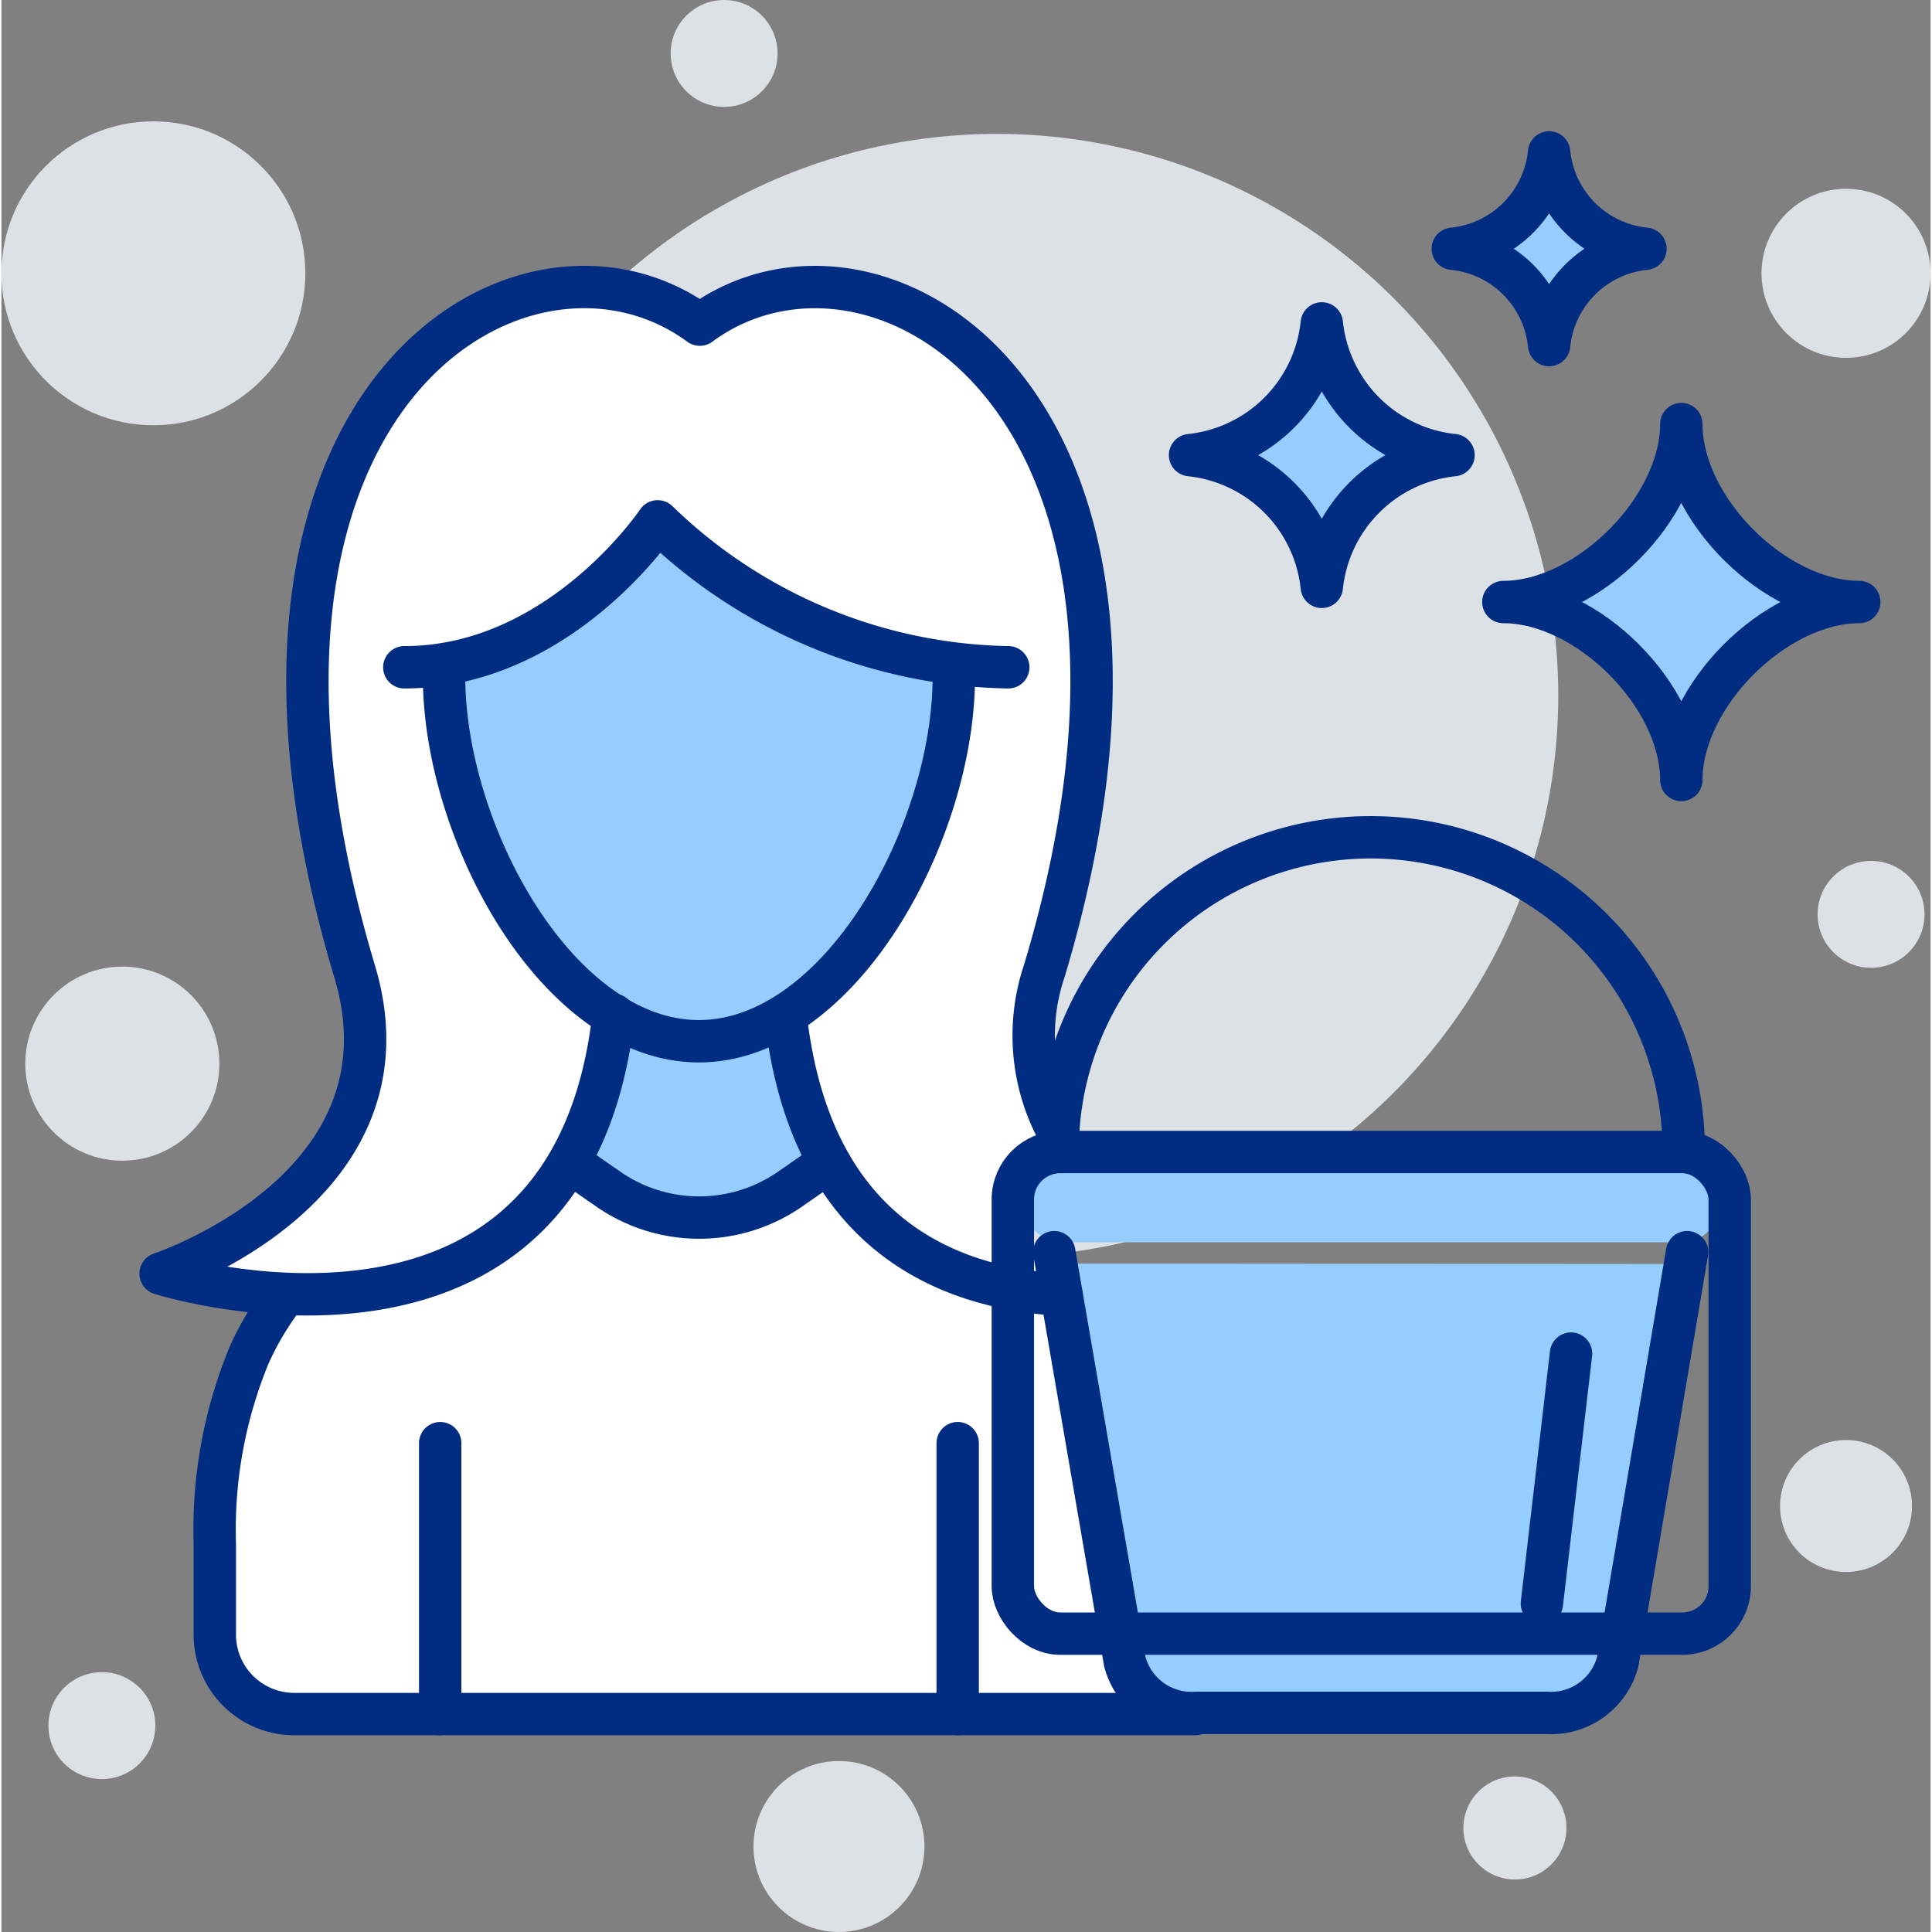
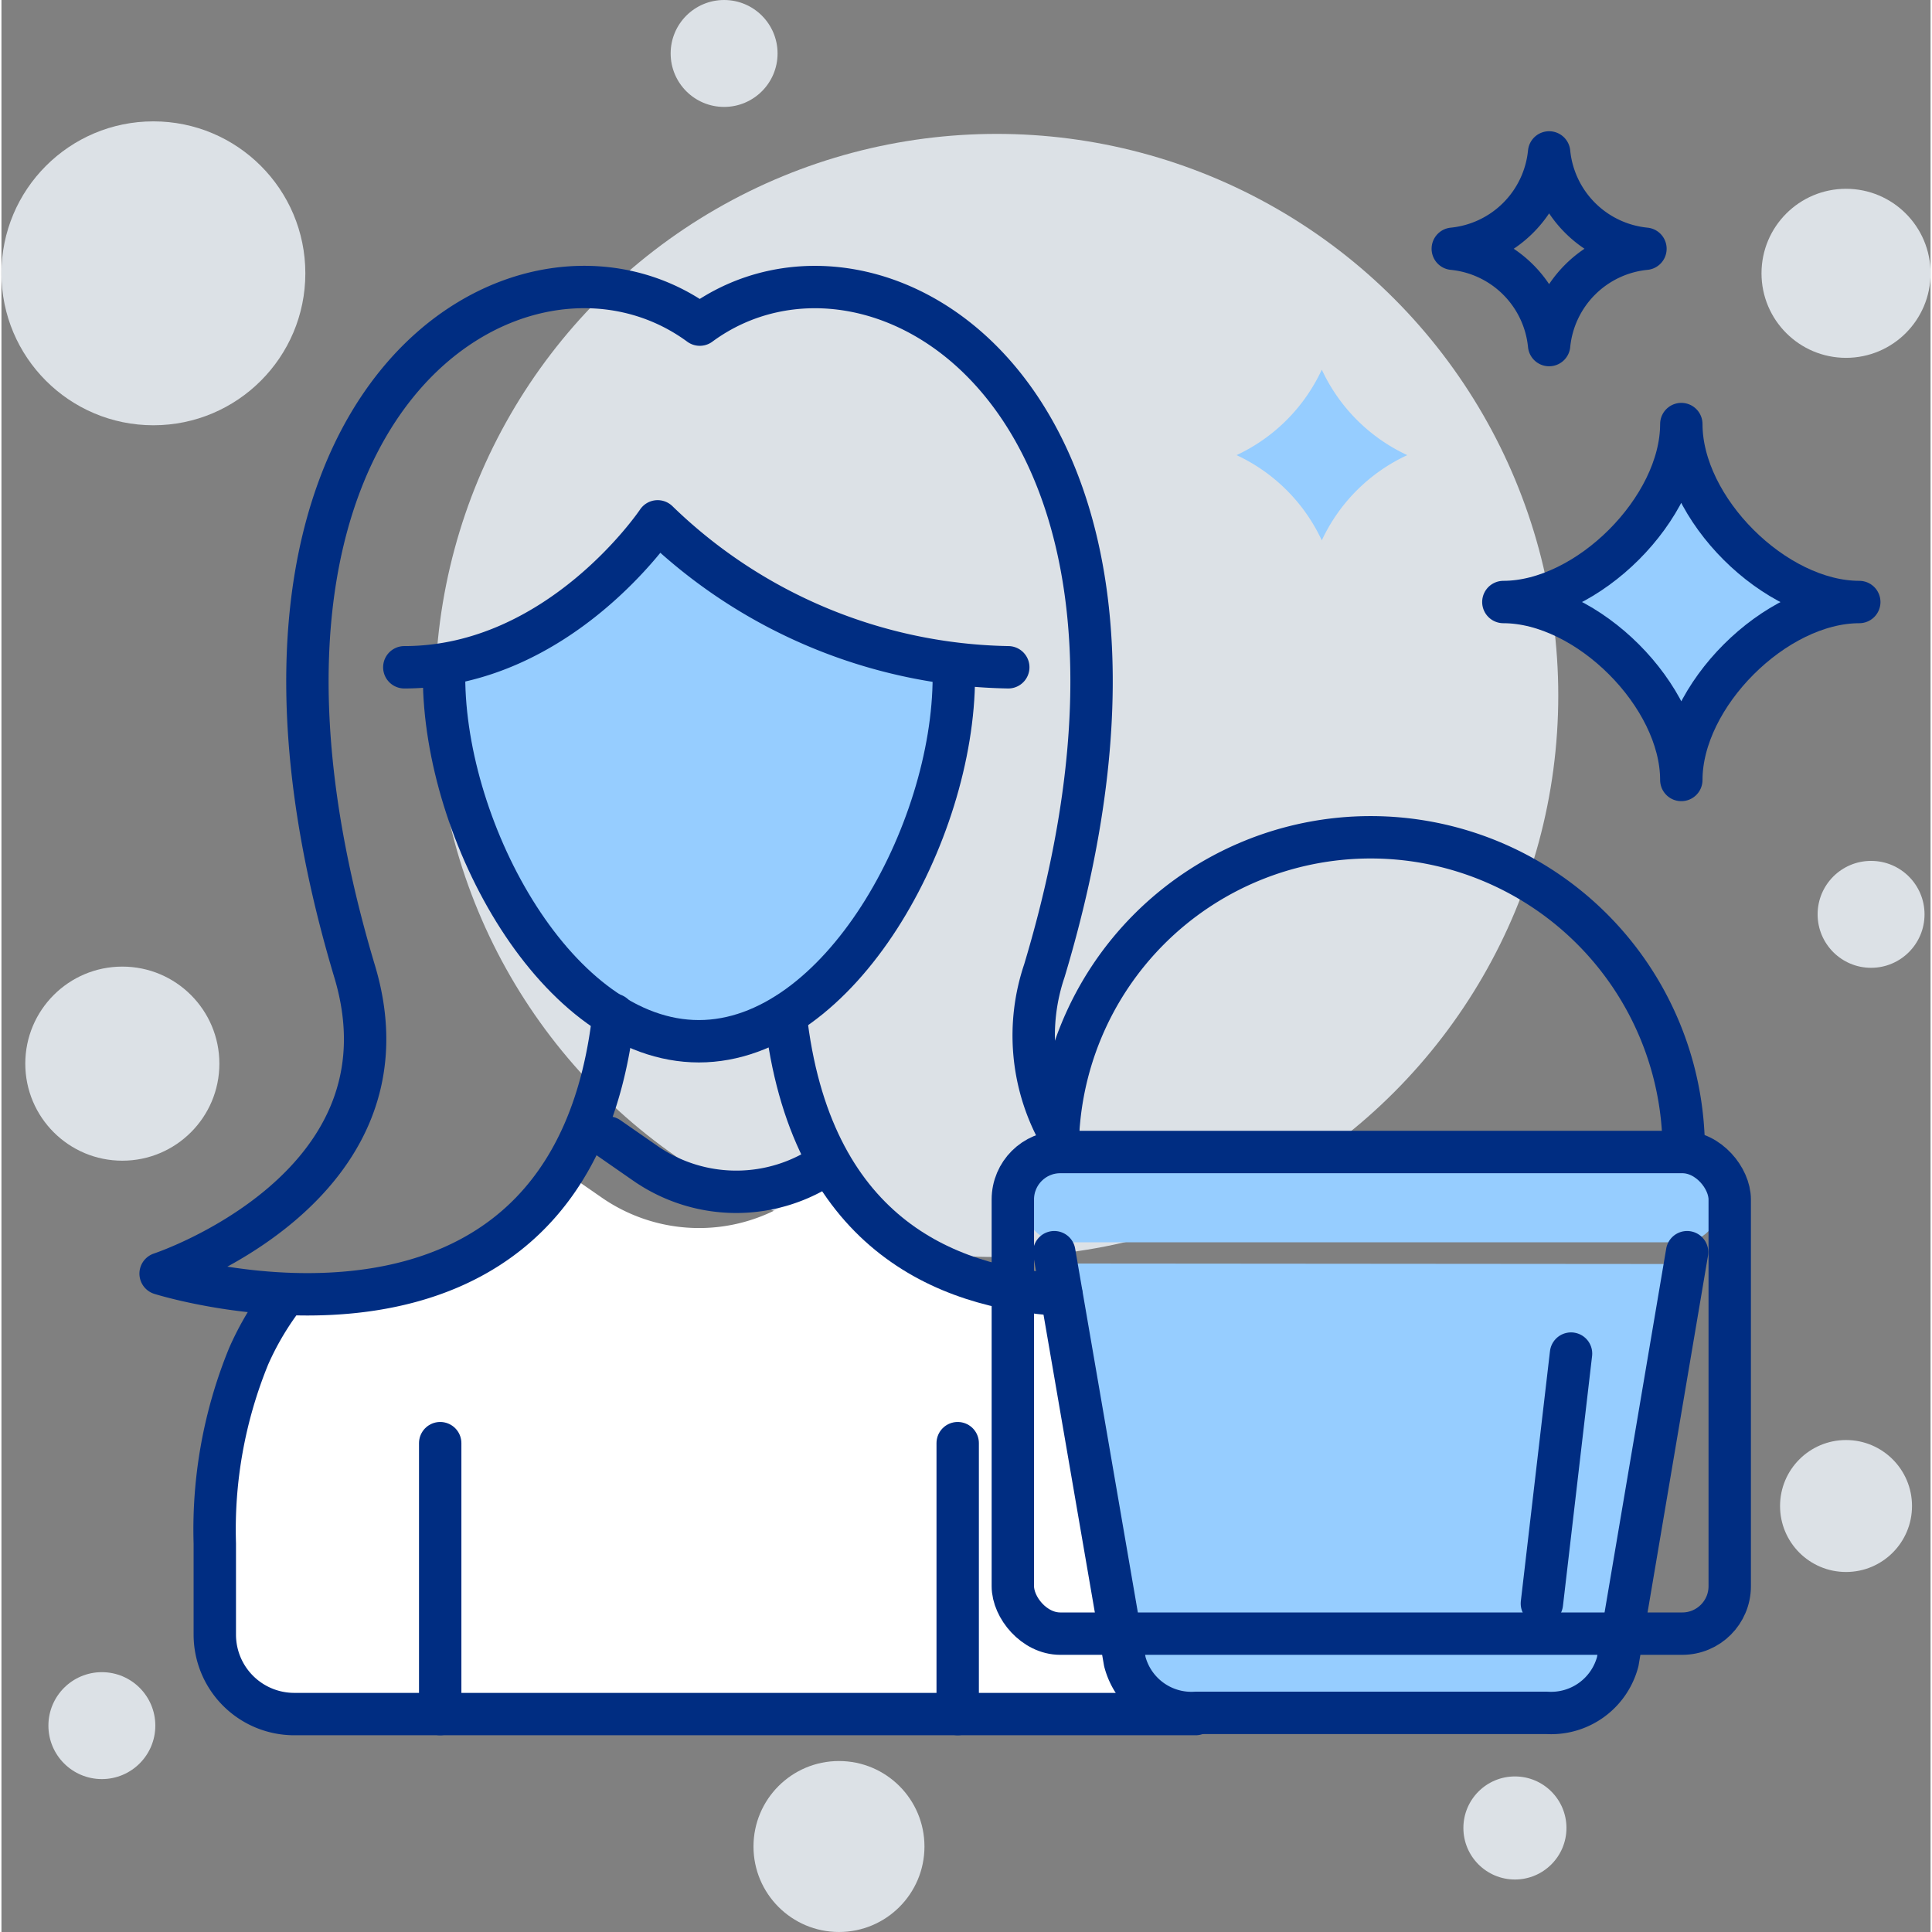
<svg xmlns="http://www.w3.org/2000/svg" viewBox="0 0 80.11 80.23" width="100px" height="100px">
  <rect x="0" y="0" width="80.11" height="80.23" fill="#808080" stroke="none" />
  <defs>
    <style>.cls-1{fill:#dce1e6;}.cls-2{fill:#96cdff;}.cls-3{fill:#fff;}.cls-4{fill:none;stroke:#002d82;stroke-linecap:round;stroke-linejoin:round;stroke-width:1.76px;}</style>
  </defs>
  <title>Asset 1</title>
  <g id="Layer_2" data-name="Layer 2">
    <g id="Layer_1-2" data-name="Layer 1">
      <circle class="cls-1" cx="41.33" cy="28.88" r="23.32" />
      <circle class="cls-1" cx="6.31" cy="11.35" r="6.31" />
      <circle class="cls-1" cx="5.02" cy="44.17" r="4.03" />
      <circle class="cls-1" cx="76.6" cy="11.35" r="3.51" />
      <circle class="cls-1" cx="4.17" cy="71.66" r="2.22" />
      <circle class="cls-1" cx="62.85" cy="75.91" r="2.14" />
      <circle class="cls-1" cx="30.01" cy="2.22" r="2.22" />
      <circle class="cls-1" cx="77.64" cy="37.97" r="2.22" />
      <circle class="cls-1" cx="76.6" cy="62.54" r="2.74" />
      <circle class="cls-1" cx="34.78" cy="76.68" r="3.55" />
      <path class="cls-2" d="M39.11,28.09a.43.43,0,0,1,0-.12A22,22,0,0,1,27.3,22.33c-.95,1.25-4,4.76-8.51,5.63a.43.43,0,0,1,0,.14C18.82,34.58,23.6,42.8,29,42.8S39.11,34.58,39.11,28.09Z" />
      <path class="cls-3" d="M43.64,54.18c-3.31-.26-7.06-1.51-9.4-5.3L33,49.74a7.09,7.09,0,0,1-8.06,0l-1.27-.88a10.6,10.6,0,0,1-3.2,3.3,14.24,14.24,0,0,1-7.8,2.05H12a11.84,11.84,0,0,0-1.36,2.29A18.53,18.53,0,0,0,9.3,64.1v3.78a2.87,2.87,0,0,0,2.86,2.86h5.62V59.93a.44.44,0,1,1,.88,0V70.74H39.27V59.93a.44.44,0,1,1,.88,0V70.74h7a2.77,2.77,0,0,1-.94-1.61Z" />
-       <path class="cls-3" d="M20,51.41c2.75-1.79,4.4-4.85,4.92-9.07-4-2.68-7-8.92-7-14.25h0a10.85,10.85,0,0,1-1.21.07.44.44,0,0,1,0-.88c6.16,0,10.11-5.81,10.15-5.86a.44.44,0,0,1,.33-.19.42.42,0,0,1,.36.14,21.14,21.14,0,0,0,14.24,5.92.44.44,0,0,1,0,.88c-.63,0-1.23,0-1.82-.09,0,0,0,0,0,0,0,5.34-2.94,11.57-7,14.25,1,8.23,6.11,10.53,10.45,10.94l-.16-.91a2.41,2.41,0,0,1-1.77-2.31v-.25a2.41,2.41,0,0,1,1.88-2.35c0-.1,0-.19,0-.29a8.86,8.86,0,0,1-.57-6.94c4.27-14.22.76-22.83-3.94-26.15a8.21,8.21,0,0,0-9.7-.24.46.46,0,0,1-.53,0,8.21,8.21,0,0,0-9.7.24C14.3,17.4,10.79,26,15.06,40.23,17.26,47.57,10.8,51.47,8,52.79,10.41,53.32,15.92,54.07,20,51.41Z" />
      <path class="cls-2" d="M44.24,52.47,47.08,69a2.43,2.43,0,0,0,2.51,1.76H64.17A2.43,2.43,0,0,0,66.69,69l2.84-16.51Z" />
-       <path class="cls-2" d="M25.44,49a6.21,6.21,0,0,0,7.05,0l1.3-.9a16.31,16.31,0,0,1-1.58-5.28,6.62,6.62,0,0,1-6.49,0,16,16,0,0,1-1.6,5.26Z" />
      <path class="cls-2" d="M54.83,22.44a7.3,7.3,0,0,1,3.55-3.54,7.3,7.3,0,0,1-3.55-3.55,7.3,7.3,0,0,1-3.54,3.55A7.3,7.3,0,0,1,54.83,22.44Z" />
-       <path class="cls-2" d="M64.29,12.63a5.52,5.52,0,0,1,2.31-2.31A5.52,5.52,0,0,1,64.29,8,5.52,5.52,0,0,1,62,10.33,5.52,5.52,0,0,1,64.29,12.63Z" />
      <path class="cls-2" d="M69.76,19.85A9.56,9.56,0,0,1,64.58,25a9.56,9.56,0,0,1,5.18,5.18A9.57,9.57,0,0,1,74.94,25,9.57,9.57,0,0,1,69.76,19.85Z" />
      <rect class="cls-2" x="42.44" y="48.28" width="28.88" height="3.31" rx="1.53" ry="1.53" />
      <line class="cls-4" x1="63.97" y1="66.59" x2="65.18" y2="56.21" />
      <line class="cls-4" x1="18.22" y1="59.93" x2="18.22" y2="71.18" />
-       <path class="cls-4" d="M34.29,48.31l-1.54,1.07a6.62,6.62,0,0,1-7.55,0l-1.54-1.07" />
+       <path class="cls-4" d="M34.29,48.31a6.62,6.62,0,0,1-7.55,0l-1.54-1.07" />
      <line class="cls-4" x1="39.71" y1="59.93" x2="39.71" y2="71.18" />
      <path class="cls-4" d="M39.55,28.09c0,6.5-4.74,15.15-10.59,15.15S18.38,34.59,18.38,28.09" />
      <path class="cls-4" d="M16.73,27.71c6.47,0,10.52-6.06,10.52-6.06a21.42,21.42,0,0,0,14.56,6.06" />
      <path class="cls-4" d="M11.81,53.74a12.18,12.18,0,0,0-1.54,2.57A19,19,0,0,0,8.86,64.1v3.78a3.3,3.3,0,0,0,3.3,3.3H49.59" />
-       <path class="cls-4" d="M60.3,18.9a6.14,6.14,0,0,0-5.47,5.47,6.14,6.14,0,0,0-5.47-5.47,6.14,6.14,0,0,0,5.47-5.47A6.14,6.14,0,0,0,60.3,18.9Z" />
      <path class="cls-4" d="M68.27,10.33a4.46,4.46,0,0,0-4,4,4.46,4.46,0,0,0-4-4,4.46,4.46,0,0,0,4-4A4.46,4.46,0,0,0,68.27,10.33Z" />
      <path class="cls-4" d="M77.15,25c-3.5,0-7.39,3.89-7.39,7.39,0-3.5-3.89-7.39-7.39-7.39,3.5,0,7.39-3.89,7.39-7.39C69.76,21.14,73.65,25,77.15,25Z" />
      <path class="cls-4" d="M43.88,47a8.39,8.39,0,0,1-.57-6.69C50.46,16.5,36.28,8.11,29,13.48h0c-7.31-5.37-21.49,3-14.33,26.87,2.69,9-8.06,12.54-8.06,12.54s17,5.37,18.81-10.75" />
      <path class="cls-4" d="M32.56,42.15c1,9,6.59,11.33,11.46,11.62" />
      <path class="cls-4" d="M43.72,52l2.93,17a2.86,2.86,0,0,0,2.95,2.13H64.17a2.86,2.86,0,0,0,2.95-2.13L70,52" />
      <rect class="cls-4" x="42" y="47.84" width="29.77" height="20px" rx="1.97" ry="1.97" />
      <path class="cls-4" d="M43.86,47.77a13,13,0,0,1,26,0" />
    </g>
  </g>
</svg>